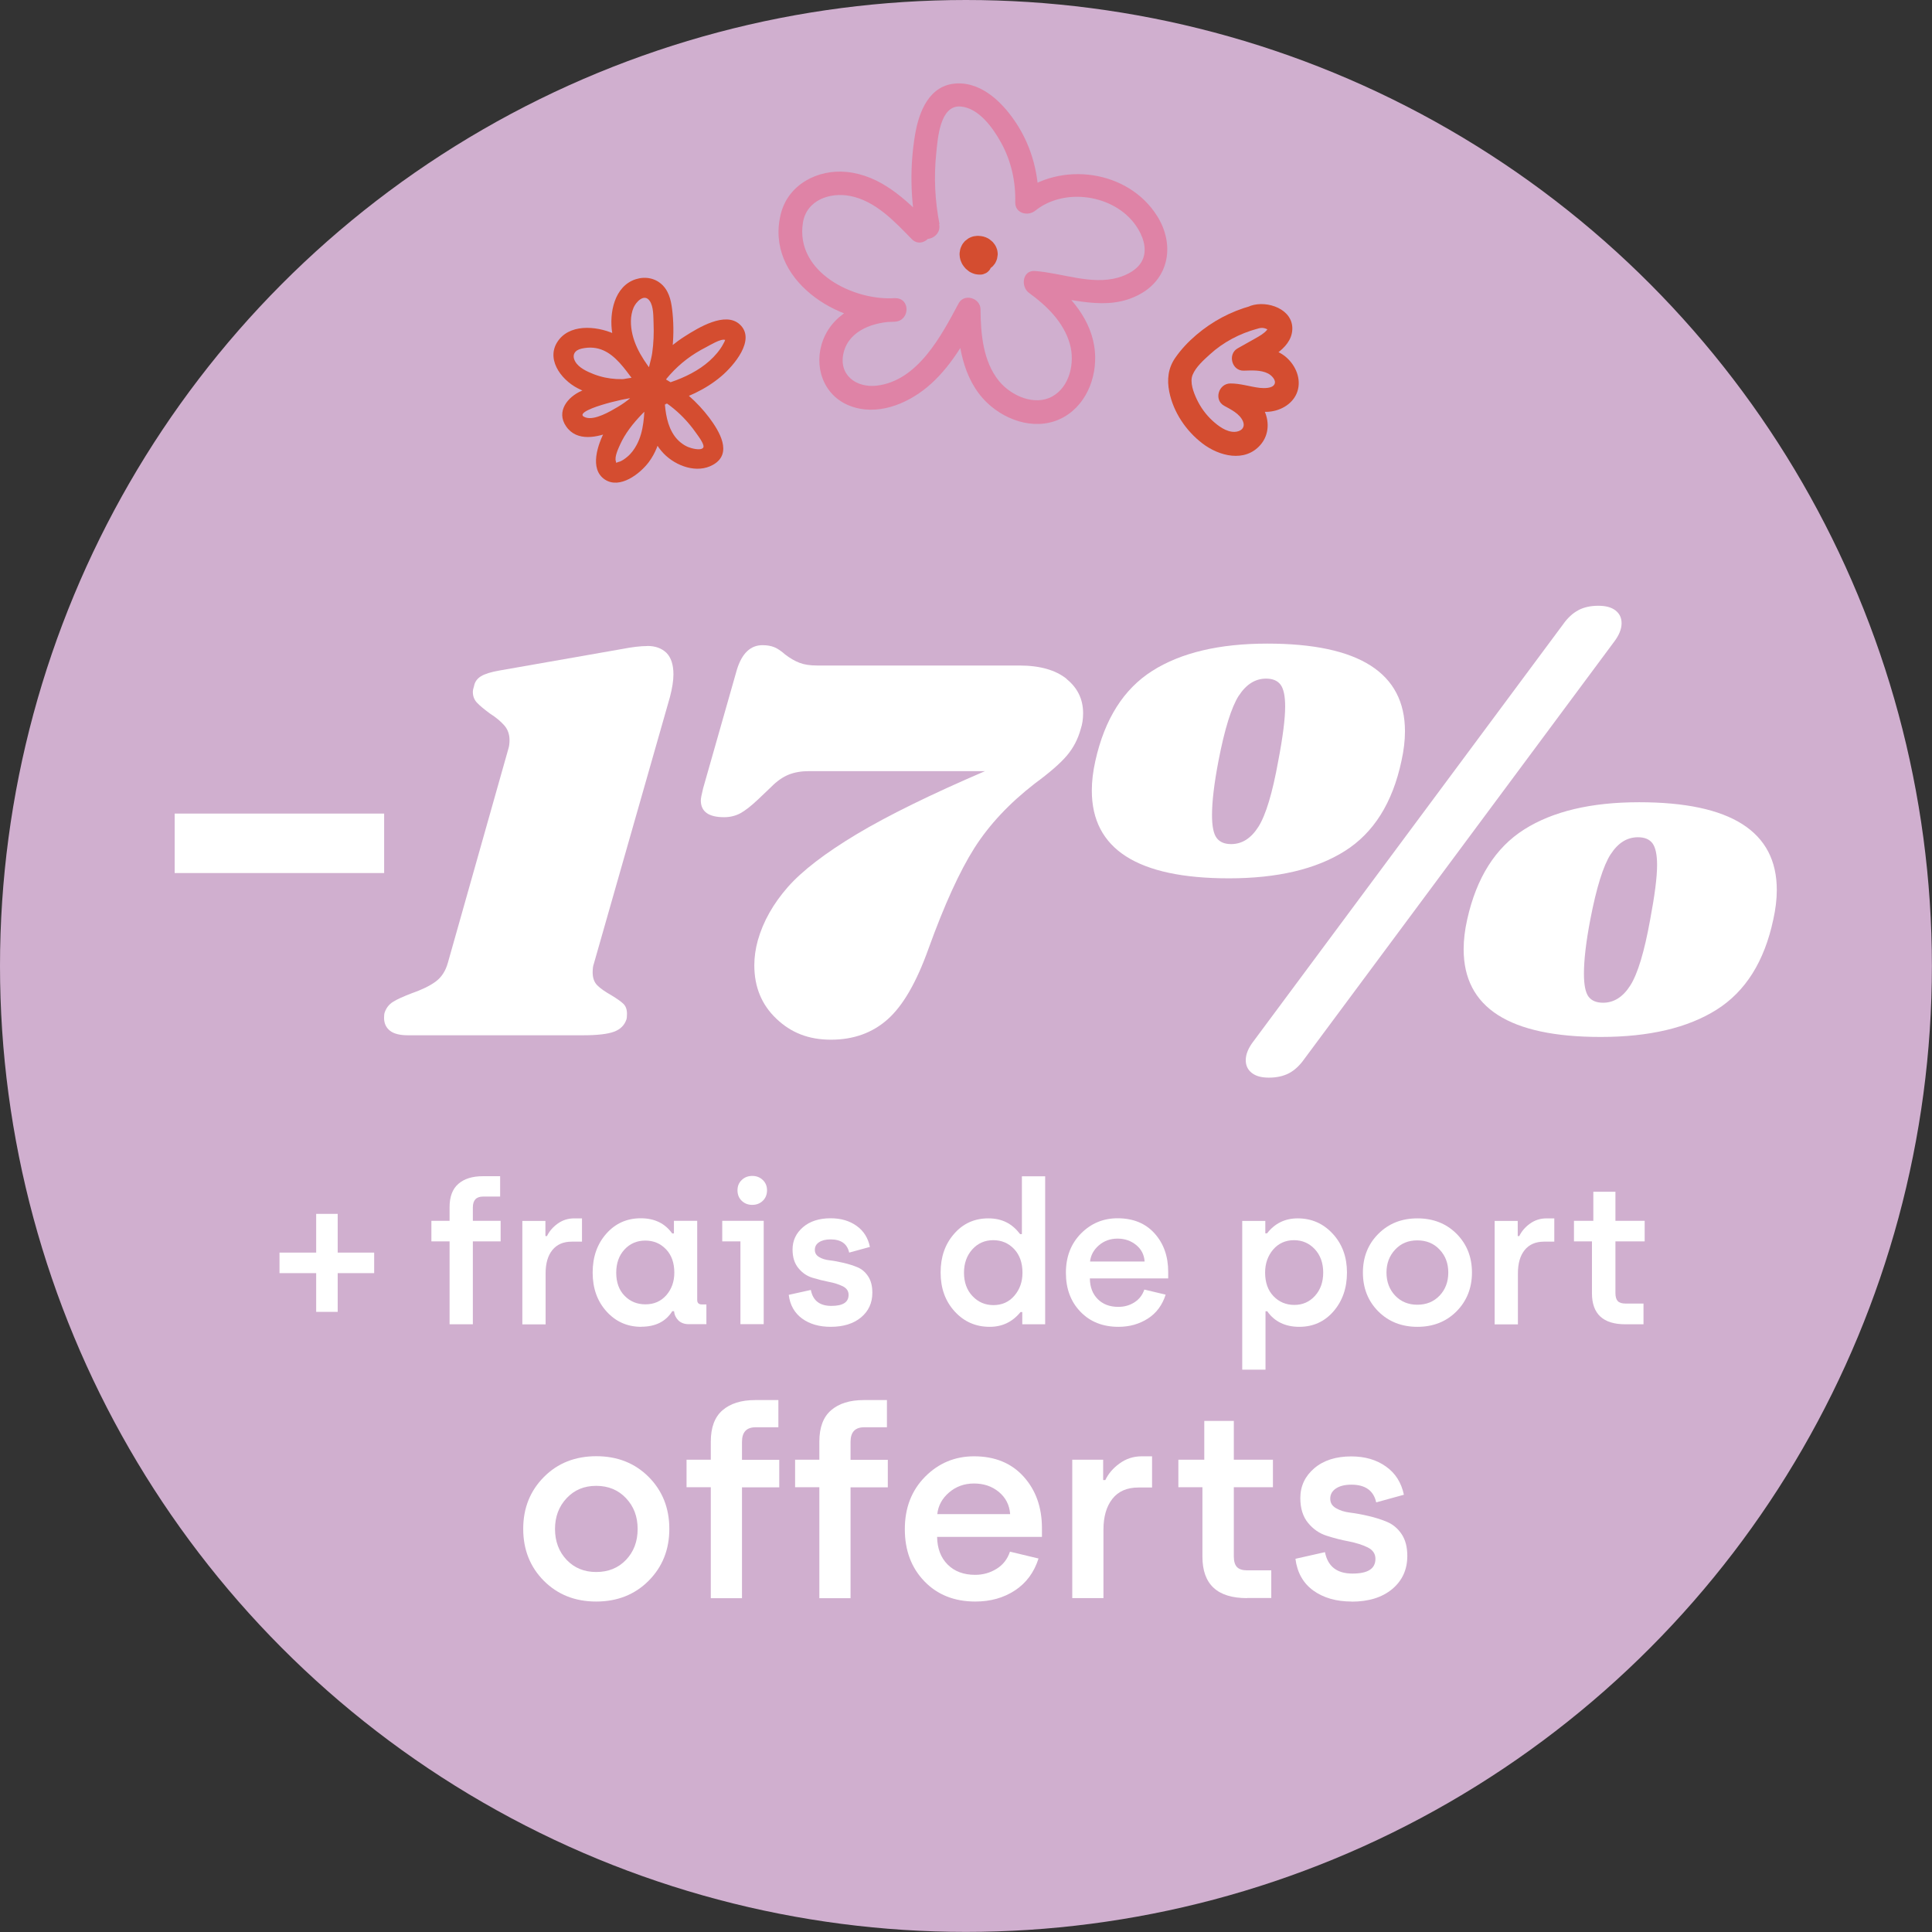
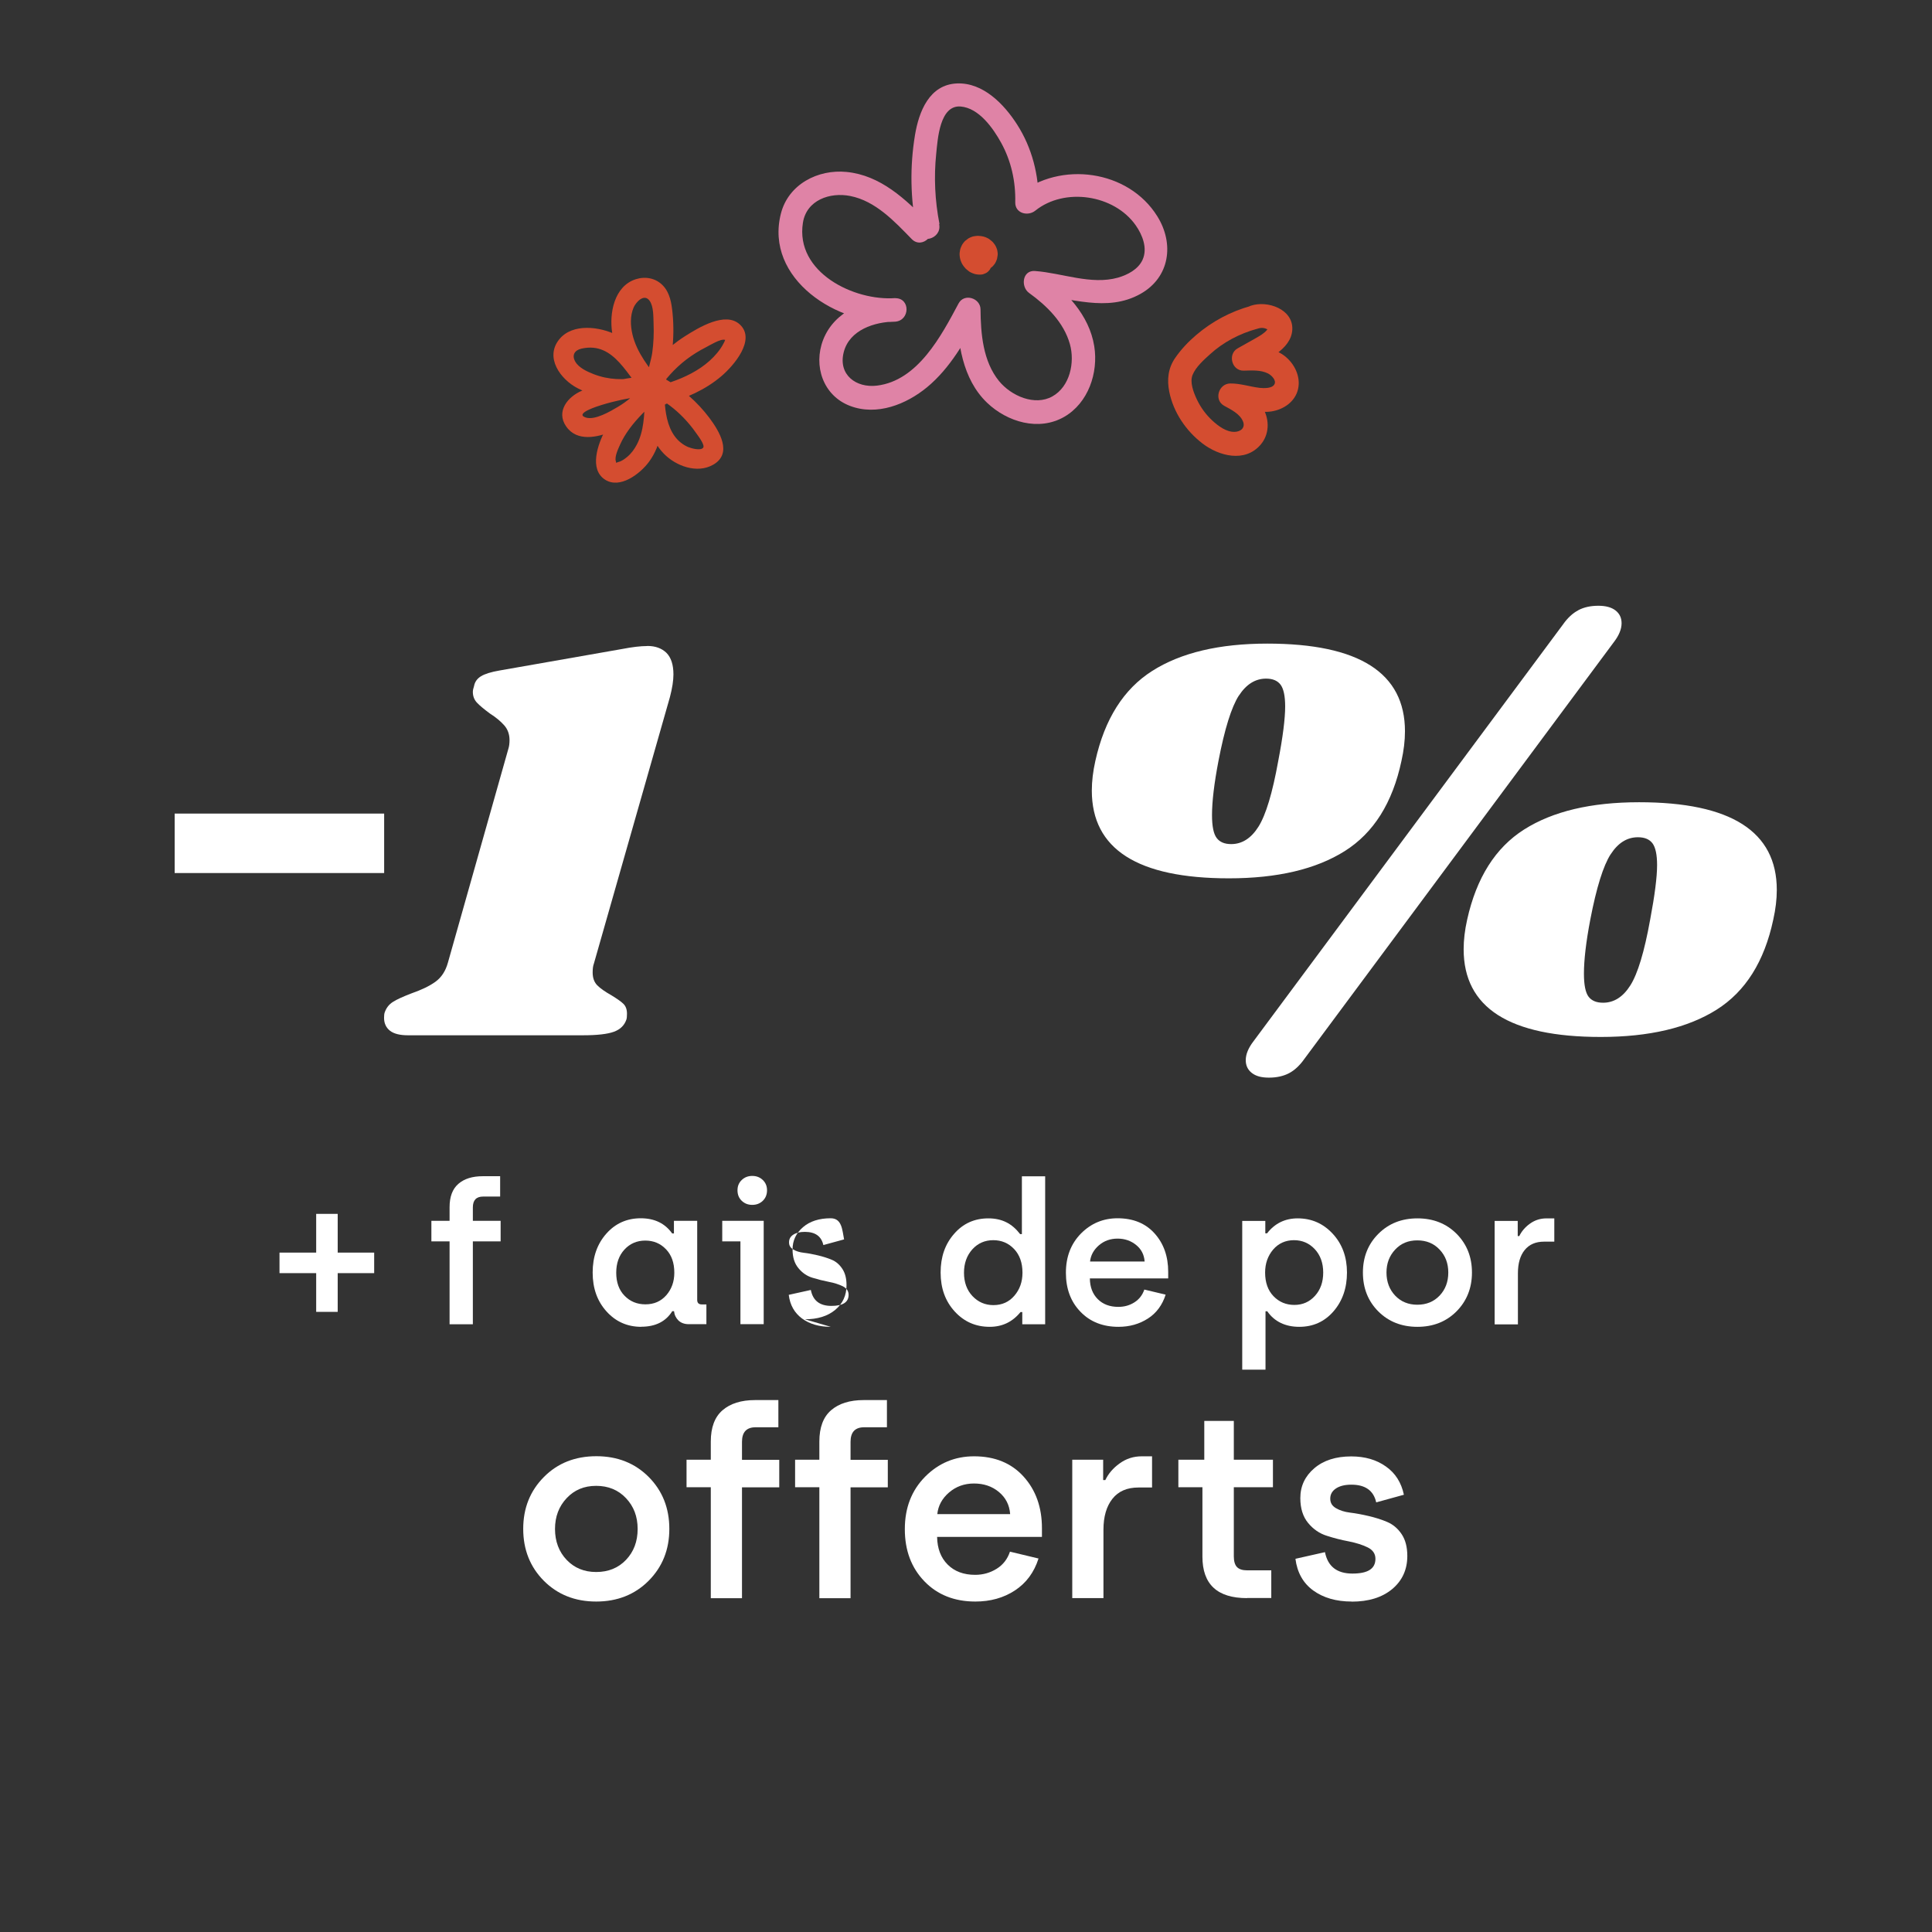
<svg xmlns="http://www.w3.org/2000/svg" viewBox="0 0 197.55 197.55" data-name="Calque 2" id="Calque_2">
  <rect x="0" y="0" width="197.55" height="197.55" fill="#333333" stroke="none" />
  <defs>
    <style>
      .cls-1 {
        fill: #d44d30;
      }

      .cls-2 {
        fill: #df83a6;
      }

      .cls-3 {
        fill: #fff;
      }

      .cls-4 {
        fill: #d0afcf;
      }
    </style>
  </defs>
  <g data-name="Calque 1" id="Calque_1-2">
    <g>
      <g>
-         <circle r="98.77" cy="98.77" cx="98.77" class="cls-4" />
        <g>
          <path d="M32.33,134.14v-3.96h-3.75v-2.1h3.75v-3.96h2.2v3.96h3.73v2.1h-3.73v3.96h-2.2Z" class="cls-3" />
          <path d="M45.97,135.41v-8.48h-1.86v-2.1h1.86v-1.39c0-1.08.3-1.87.9-2.39.6-.52,1.43-.78,2.49-.78h1.78v2.08h-1.74c-.7,0-1.05.37-1.05,1.11v1.37h2.84v2.1h-2.84v8.48h-2.38Z" class="cls-3" />
-           <path d="M53.41,135.41v-10.57h2.36v1.55h.16c.23-.48.59-.91,1.09-1.27.5-.36,1.06-.54,1.7-.54h.79v2.38h-1.05c-.86,0-1.52.29-1.98.86-.46.57-.69,1.36-.69,2.37v5.23h-2.38Z" class="cls-3" />
          <path d="M65.58,135.67c-1.43,0-2.61-.52-3.56-1.57s-1.42-2.37-1.42-3.98.47-2.93,1.4-3.98c.93-1.05,2.11-1.57,3.52-1.57s2.47.52,3.21,1.55h.18v-1.29h2.38v8.09c0,.31.16.46.48.46h.46v2.02h-1.8c-.44,0-.8-.13-1.06-.38-.26-.26-.41-.57-.45-.95h-.18c-.66,1.06-1.72,1.59-3.17,1.59ZM66,133.37c.88,0,1.58-.31,2.13-.93.54-.62.82-1.39.82-2.3,0-1.01-.28-1.81-.85-2.4-.56-.59-1.27-.89-2.12-.89s-1.57.31-2.13.92c-.56.61-.84,1.4-.84,2.37s.28,1.77.85,2.35c.57.59,1.28.88,2.14.88Z" class="cls-3" />
          <path d="M75.71,135.41v-8.48h-1.86v-2.1h4.24v10.57h-2.38ZM78,122.78c-.29.28-.65.42-1.08.42s-.79-.14-1.08-.42c-.29-.28-.43-.64-.43-1.07s.14-.77.43-1.05c.29-.28.65-.42,1.08-.42s.79.14,1.08.42c.29.28.43.63.43,1.05s-.14.79-.43,1.07Z" class="cls-3" />
-           <path d="M84.95,135.67c-1.18,0-2.16-.28-2.94-.85-.77-.57-1.23-1.37-1.36-2.42l2.26-.5c.21,1.09.91,1.63,2.1,1.63s1.76-.38,1.76-1.13c0-.39-.2-.68-.6-.88-.4-.19-.88-.35-1.43-.45-.56-.11-1.12-.25-1.67-.42-.56-.17-1.04-.5-1.43-.98-.4-.48-.6-1.11-.6-1.91,0-.91.36-1.67,1.07-2.28s1.66-.91,2.83-.91c1.04,0,1.92.26,2.64.77s1.18,1.23,1.37,2.16l-2.12.58c-.2-.9-.83-1.35-1.9-1.35-.5,0-.89.1-1.18.29s-.43.45-.43.78.14.55.43.73.65.29,1.09.34c.44.05.91.14,1.42.26.51.12.99.27,1.42.45.44.18.8.49,1.09.93.29.44.43.99.43,1.67,0,1.05-.39,1.89-1.16,2.53-.77.64-1.81.96-3.1.96Z" class="cls-3" />
+           <path d="M84.95,135.67c-1.18,0-2.16-.28-2.94-.85-.77-.57-1.23-1.37-1.36-2.42l2.26-.5c.21,1.09.91,1.63,2.1,1.63s1.76-.38,1.76-1.13c0-.39-.2-.68-.6-.88-.4-.19-.88-.35-1.43-.45-.56-.11-1.12-.25-1.67-.42-.56-.17-1.04-.5-1.43-.98-.4-.48-.6-1.11-.6-1.91,0-.91.36-1.67,1.07-2.28s1.66-.91,2.83-.91s1.18,1.23,1.37,2.16l-2.12.58c-.2-.9-.83-1.35-1.9-1.35-.5,0-.89.1-1.18.29s-.43.45-.43.78.14.55.43.73.65.29,1.09.34c.44.05.91.14,1.42.26.51.12.99.27,1.42.45.44.18.8.49,1.09.93.29.44.43.99.43,1.67,0,1.05-.39,1.89-1.16,2.53-.77.64-1.81.96-3.1.96Z" class="cls-3" />
          <path d="M101.2,135.67c-1.43,0-2.62-.52-3.58-1.57s-1.44-2.37-1.44-3.98.46-2.91,1.38-3.96c.92-1.06,2.09-1.58,3.5-1.58s2.43.54,3.25,1.61h.18v-5.91h2.38v15.13h-2.34v-1.25h-.18c-.82,1.01-1.87,1.51-3.15,1.51ZM101.58,133.45c.88,0,1.59-.32,2.14-.96.55-.64.83-1.42.83-2.35,0-1.02-.29-1.83-.86-2.43-.57-.6-1.28-.9-2.13-.9s-1.57.31-2.14.94c-.56.63-.85,1.42-.85,2.39s.29,1.78.87,2.39c.58.61,1.29.92,2.14.92Z" class="cls-3" />
          <path d="M114.37,135.67c-1.6,0-2.9-.51-3.89-1.54-1-1.03-1.49-2.36-1.49-3.99s.51-2.96,1.54-4.01c1.03-1.04,2.28-1.56,3.74-1.56,1.59,0,2.85.51,3.78,1.54.93,1.03,1.4,2.34,1.4,3.94v.67h-8.01c.01.89.28,1.59.81,2.12.52.52,1.22.79,2.1.79.61,0,1.15-.15,1.64-.46s.83-.75,1.02-1.31l2.18.52c-.34,1.06-.94,1.88-1.81,2.44-.87.56-1.87.85-3.02.85ZM111.47,128.99h5.57c-.05-.7-.34-1.26-.87-1.69-.53-.43-1.16-.65-1.9-.65s-1.38.23-1.91.69c-.53.46-.83,1.01-.9,1.65Z" class="cls-3" />
          <path d="M127.02,140.05v-15.21h2.36v1.27h.18c.79-1.02,1.84-1.53,3.13-1.53,1.43,0,2.62.53,3.59,1.58s1.45,2.38,1.45,3.96-.46,2.91-1.38,3.97c-.92,1.06-2.09,1.58-3.5,1.58s-2.54-.53-3.27-1.59h-.18v5.97h-2.38ZM130.22,132.54c.57.59,1.28.89,2.13.89s1.55-.31,2.11-.93c.56-.62.84-1.41.84-2.38s-.29-1.78-.86-2.39c-.57-.61-1.28-.92-2.13-.92s-1.58.32-2.13.96c-.54.64-.82,1.42-.82,2.35,0,1.02.29,1.83.86,2.42Z" class="cls-3" />
          <path d="M148.93,134.09c-1.06,1.06-2.39,1.58-4,1.58s-2.95-.53-4-1.58c-1.05-1.06-1.57-2.38-1.57-3.97s.53-2.91,1.58-3.96c1.06-1.06,2.39-1.58,4-1.58s2.95.53,4,1.58c1.05,1.06,1.57,2.38,1.57,3.96s-.53,2.91-1.58,3.97ZM144.92,133.41c.93,0,1.69-.31,2.28-.93.59-.62.89-1.41.89-2.36s-.3-1.73-.89-2.35c-.59-.63-1.35-.94-2.28-.94s-1.67.31-2.26.94-.89,1.41-.89,2.35.3,1.74.89,2.36,1.35.93,2.26.93Z" class="cls-3" />
          <path d="M152.83,135.41v-10.57h2.36v1.55h.16c.23-.48.59-.91,1.09-1.27.5-.36,1.06-.54,1.7-.54h.79v2.38h-1.05c-.86,0-1.52.29-1.98.86-.46.57-.69,1.36-.69,2.37v5.23h-2.38Z" class="cls-3" />
-           <path d="M166.19,135.41c-2.27,0-3.41-1.06-3.41-3.17v-5.31h-1.84v-2.1h1.98v-2.97h2.26v2.97h2.99v2.1h-2.99v5.29c0,.38.08.65.24.82.16.17.42.25.79.25h1.84v2.12h-1.86Z" class="cls-3" />
          <path d="M66.32,161.64c-1.41,1.41-3.2,2.12-5.36,2.12s-3.94-.71-5.35-2.12c-1.4-1.41-2.11-3.18-2.11-5.31s.71-3.89,2.12-5.31,3.2-2.12,5.36-2.12,3.94.71,5.35,2.12c1.4,1.41,2.11,3.18,2.11,5.31s-.71,3.89-2.12,5.31ZM60.96,160.74c1.24,0,2.26-.41,3.05-1.24.79-.83,1.19-1.88,1.19-3.16s-.4-2.31-1.19-3.15c-.79-.84-1.81-1.26-3.05-1.26s-2.23.42-3.02,1.26c-.79.84-1.19,1.89-1.19,3.15s.4,2.33,1.19,3.16c.79.83,1.8,1.24,3.02,1.24Z" class="cls-3" />
          <path d="M72.68,163.41v-11.34h-2.48v-2.81h2.48v-1.86c0-1.44.4-2.51,1.2-3.2s1.91-1.04,3.33-1.04h2.38v2.78h-2.32c-.94,0-1.4.5-1.4,1.49v1.84h3.81v2.81h-3.81v11.34h-3.19Z" class="cls-3" />
          <path d="M83.78,163.41v-11.34h-2.48v-2.81h2.48v-1.86c0-1.44.4-2.51,1.2-3.2s1.91-1.04,3.33-1.04h2.38v2.78h-2.32c-.94,0-1.4.5-1.4,1.49v1.84h3.81v2.81h-3.81v11.34h-3.19Z" class="cls-3" />
          <path d="M99.73,163.76c-2.14,0-3.88-.69-5.21-2.07s-2-3.15-2-5.33.69-3.96,2.07-5.36c1.38-1.39,3.05-2.09,5.01-2.09,2.12,0,3.81.69,5.06,2.07,1.25,1.38,1.88,3.14,1.88,5.28v.89h-10.72c.02,1.19.38,2.13,1.08,2.83.7.7,1.64,1.05,2.81,1.05.81,0,1.54-.21,2.2-.62.66-.41,1.11-1,1.36-1.75l2.92.7c-.45,1.42-1.26,2.51-2.42,3.27-1.16.76-2.51,1.13-4.04,1.13ZM95.84,154.82h7.45c-.07-.94-.46-1.69-1.16-2.27-.7-.58-1.55-.86-2.54-.86s-1.84.31-2.55.92-1.11,1.35-1.2,2.21Z" class="cls-3" />
          <path d="M109.64,163.41v-14.15h3.16v2.08h.22c.31-.65.79-1.22,1.46-1.7.67-.49,1.42-.73,2.27-.73h1.05v3.19h-1.4c-1.15,0-2.04.38-2.65,1.15-.61.77-.92,1.82-.92,3.17v6.99h-3.19Z" class="cls-3" />
          <path d="M127.51,163.41c-3.04,0-4.56-1.41-4.56-4.24v-7.1h-2.46v-2.81h2.65v-3.97h3.02v3.97h4v2.81h-4v7.07c0,.5.11.87.32,1.09.22.23.57.34,1.05.34h2.46v2.83h-2.48Z" class="cls-3" />
          <path d="M138.21,163.76c-1.58,0-2.89-.38-3.93-1.13-1.04-.76-1.64-1.84-1.82-3.24l3.02-.68c.29,1.46,1.22,2.19,2.81,2.19s2.35-.5,2.35-1.51c0-.52-.27-.91-.8-1.17-.53-.26-1.17-.46-1.92-.61-.75-.14-1.5-.33-2.24-.57-.75-.23-1.39-.67-1.92-1.31-.53-.64-.8-1.49-.8-2.55,0-1.22.48-2.24,1.43-3.05.95-.81,2.21-1.21,3.78-1.21,1.39,0,2.57.34,3.54,1.03.97.68,1.58,1.65,1.84,2.89l-2.83.78c-.27-1.21-1.12-1.81-2.54-1.81-.67,0-1.19.13-1.58.39-.39.26-.58.61-.58,1.04s.19.74.58.97c.39.23.87.39,1.46.46.58.07,1.22.19,1.9.35.68.16,1.32.36,1.9.61s1.07.66,1.46,1.24.58,1.33.58,2.23c0,1.4-.52,2.53-1.55,3.39-1.04.86-2.42,1.28-4.14,1.28Z" class="cls-3" />
        </g>
        <g>
          <path d="M66.19,66.05c.83,0,1.48.24,1.96.71.47.48.71,1.21.71,2.2,0,.63-.12,1.41-.36,2.32l-7.78,27.27c-.08.2-.12.5-.12.89,0,.56.16.99.47,1.31.32.32.79.65,1.43,1.01.59.36,1.01.65,1.25.89.24.24.36.57.36,1.01,0,.28-.02.47-.06.59-.2.59-.62,1.01-1.28,1.25s-1.71.36-3.18.36h-17.88c-.83,0-1.45-.16-1.84-.47s-.6-.75-.6-1.31c0-.24.02-.42.06-.54.16-.47.44-.84.86-1.1.41-.26,1.04-.54,1.87-.86,1.03-.36,1.85-.75,2.46-1.19.61-.44,1.04-1.09,1.28-1.96l6.18-21.86c.08-.24.12-.54.12-.89,0-.59-.18-1.1-.54-1.51s-.85-.82-1.48-1.22c-.59-.44-1.03-.8-1.31-1.1-.28-.3-.42-.66-.42-1.1,0-.16.04-.36.12-.59.08-.44.32-.77.71-1.01s1.03-.44,1.9-.59l12.54-2.2c1.03-.2,1.88-.3,2.55-.3Z" class="cls-3" />
-           <path d="M109.06,69.43c1.13.91,1.69,2.08,1.69,3.5,0,.59-.08,1.13-.24,1.6-.28,1.03-.75,1.94-1.42,2.73-.67.79-1.76,1.74-3.27,2.85-2.61,2.02-4.67,4.22-6.18,6.59-1.51,2.38-3.07,5.8-4.69,10.28-1.23,3.45-2.62,5.86-4.19,7.25-1.56,1.39-3.5,2.08-5.79,2.08s-4.08-.71-5.58-2.14c-1.51-1.43-2.26-3.25-2.26-5.47,0-.83.12-1.68.36-2.55.55-1.94,1.58-3.75,3.06-5.44,1.48-1.68,3.83-3.48,7.04-5.41,3.21-1.92,7.59-4.07,13.13-6.45h-18c-.79,0-1.48.12-2.08.36-.59.24-1.19.65-1.78,1.25l-1.31,1.25c-.75.71-1.38,1.2-1.87,1.46-.5.26-1.04.39-1.64.39-1.58,0-2.38-.57-2.38-1.72,0-.2.08-.61.24-1.25l3.45-12.12c.51-1.66,1.39-2.5,2.61-2.5.47,0,.88.07,1.22.21.34.14.7.39,1.1.74.52.4,1.01.68,1.49.86.47.18,1.07.27,1.78.27h20.68c2.1,0,3.71.46,4.84,1.37Z" class="cls-3" />
          <path d="M143.66,74.78c0,.95-.12,1.96-.36,3.03-.91,4.28-2.84,7.35-5.79,9.21-2.95,1.86-6.9,2.79-11.85,2.79-9.35,0-14.02-2.99-14.02-8.97,0-.95.12-1.96.36-3.03.95-4.28,2.89-7.35,5.82-9.21,2.93-1.86,6.85-2.79,11.76-2.79,9.39,0,14.08,2.99,14.08,8.97ZM126.67,71.13c-.75,1.17-1.45,3.4-2.08,6.68-.44,2.3-.66,4.14-.66,5.53,0,1.15.16,1.93.48,2.35.32.42.81.62,1.48.62,1.11,0,2.04-.59,2.79-1.78s1.43-3.43,2.02-6.71c.48-2.49.71-4.36.71-5.58,0-1.07-.16-1.81-.47-2.23-.32-.42-.81-.62-1.48-.62-1.11,0-2.04.59-2.79,1.75ZM161.39,62.39c.57-.3,1.25-.45,2.05-.45.75,0,1.34.16,1.75.48s.62.75.62,1.31c0,.59-.26,1.23-.77,1.9l-31.67,42.65c-.47.67-1,1.16-1.57,1.46-.58.3-1.26.45-2.05.45s-1.34-.16-1.75-.48c-.41-.32-.62-.75-.62-1.31,0-.59.26-1.23.77-1.9l31.67-42.65c.47-.67,1-1.16,1.58-1.46ZM181.68,91c0,.95-.12,1.96-.36,3.03-.91,4.28-2.84,7.35-5.79,9.21-2.95,1.86-6.9,2.79-11.85,2.79-9.35,0-14.02-2.99-14.02-8.97,0-.95.12-1.96.36-3.03.95-4.28,2.89-7.35,5.82-9.21,2.93-1.86,6.85-2.79,11.76-2.79,9.39,0,14.08,2.99,14.08,8.97ZM164.69,87.35c-.75,1.17-1.45,3.4-2.08,6.68-.44,2.3-.65,4.14-.65,5.53,0,1.15.16,1.93.47,2.35.32.42.81.62,1.49.62,1.11,0,2.04-.59,2.79-1.78.75-1.19,1.43-3.43,2.02-6.71.47-2.49.71-4.36.71-5.58,0-1.07-.16-1.81-.47-2.23-.32-.42-.81-.62-1.49-.62-1.11,0-2.04.58-2.79,1.75Z" class="cls-3" />
        </g>
        <rect height="6.08" width="21.42" y="83.19" x="17.86" class="cls-3" />
      </g>
      <g>
        <path d="M96.06,22.89c-.46-2.37-.58-4.78-.33-7.18.15-1.46.35-4.98,2.49-4.82,1.88.15,3.33,2.22,4.15,3.71,1.03,1.87,1.49,3.96,1.44,6.09-.02,1.13,1.29,1.46,2.05.85,3-2.41,8.07-1.64,10.27,1.5.69.98,1.23,2.35.7,3.52-.44.98-1.54,1.55-2.52,1.83-2.74.77-5.73-.48-8.48-.68-1.3-.1-1.48,1.61-.61,2.24,1.82,1.31,3.56,3.02,4.18,5.24.52,1.86.01,4.33-1.79,5.34s-4.21-.04-5.46-1.57c-1.64-2.02-1.87-4.84-1.89-7.33-.01-1.15-1.66-1.68-2.24-.61-1.77,3.31-4.16,7.9-8.35,8.41-2.14.26-3.98-1.12-3.4-3.41s3.15-3.12,5.28-3.14v-2.4c-4.21.32-10.26-2.63-9.45-7.71.37-2.32,2.77-3.14,4.84-2.73,2.58.51,4.52,2.59,6.28,4.4,1.08,1.11,2.78-.59,1.7-1.7-2.32-2.38-4.89-4.82-8.36-5.16-2.93-.29-5.94,1.26-6.71,4.25-1.71,6.7,5.86,11.51,11.69,11.06,1.52-.12,1.56-2.42,0-2.4-2.99.03-6.21,1.28-7.37,4.25-1.03,2.66-.01,5.71,2.74,6.76s5.76-.15,7.9-1.92c2.34-1.94,3.88-4.69,5.29-7.33l-2.24-.61c.03,3.34.53,7.11,3.07,9.54,2.06,1.97,5.29,2.94,7.89,1.44,2.46-1.42,3.5-4.5,3.07-7.21-.51-3.22-2.92-5.68-5.47-7.51l-.61,2.24c3.65.27,7.36,1.85,10.82-.1,2.98-1.68,3.46-5.11,1.71-7.92-2.96-4.77-9.93-5.69-14.2-2.24l2.05.85c.06-2.81-.67-5.63-2.19-8-1.33-2.08-3.48-4.31-6.15-4.2-2.83.12-3.89,2.88-4.29,5.27-.54,3.26-.47,6.53.16,9.77.29,1.52,2.61.87,2.31-.64h0Z" class="cls-2" />
        <path d="M101.52,25.89c-.03-.15-.09-.3-.18-.42-.15-.23-.3-.37-.53-.52-.13-.08-.28-.14-.42-.18-.02,0-.05-.01-.07-.02-.13-.02-.26-.05-.4-.05-.03,0-.05,0-.08,0-.13.01-.27.02-.39.06-.02,0-.05.01-.07.02-.12.04-.24.09-.35.15-.1.06-.2.14-.29.22s-.17.19-.24.29c-.01.02-.03.04-.04.06-.05.09-.1.21-.13.31,0,.02-.01.03-.01.05-.01.05-.02.16-.02.17l-.02.16.04.32s0,.03.01.04c.04.12.09.24.15.36.01.02.02.04.04.06.07.1.15.21.23.3.02.02.04.03.05.05.1.08.19.16.3.23.02.01.04.02.07.03.11.05.23.11.35.14.15.05.32.06.47.07.06,0,.11,0,.17,0,.16-.01.32-.03.47-.07s.29-.11.43-.17c.05-.02.1-.05.14-.08.12-.09.25-.17.35-.29s.2-.23.26-.37c.05-.11.11-.23.14-.35.02-.08.03-.16.04-.24.01-.08.03-.16.03-.24,0-.13-.03-.27-.05-.39,0-.03-.01-.05-.02-.08-.04-.12-.09-.25-.15-.36-.07-.14-.18-.26-.27-.38-.07-.08-.16-.14-.24-.21s-.17-.14-.27-.19c-.14-.07-.29-.14-.45-.18s-.33-.06-.49-.07c-.06,0-.12,0-.18,0-.16.02-.33.03-.48.08-.12.04-.24.09-.35.15-.03.01-.06.03-.08.05-.1.07-.2.15-.3.23-.02.02-.05.05-.07.07-.1.12-.21.25-.28.4s-.14.3-.17.46-.06.34-.05.5.03.34.08.5c.04.13.1.25.15.37.01.03.03.06.05.09.08.14.19.28.3.4.04.05.09.1.15.14.12.1.25.22.4.29.12.06.24.11.37.15.03.01.06.02.1.03.13.03.27.04.4.05.03,0,.07,0,.1,0,.17,0,.32-.03.46-.1.15-.05.28-.13.39-.25.12-.11.2-.24.25-.39.08-.14.11-.3.1-.46-.01-.31-.12-.63-.35-.85s-.53-.37-.85-.35c-.05,0-.1,0-.14,0l.32.04c-.07,0-.13-.03-.19-.05l.29.12c-.07-.03-.13-.07-.19-.11l.24.19c-.06-.05-.12-.11-.17-.17l.19.24c-.06-.07-.1-.15-.14-.23l.12.29c-.03-.07-.05-.15-.06-.23l.04.32c0-.07,0-.14,0-.21l-.04.32c0-.06.02-.11.04-.16l-.12.29c.02-.05.05-.1.09-.15l-.19.24s.07-.08.11-.11l-.24.19s.09-.06.14-.08l-.29.12c.06-.02.11-.04.17-.05l-.32.04c.08-.01.16,0,.24,0l-.32-.04c.08.01.17.04.25.07l-.29-.12c.07.03.13.07.19.11l-.24-.19c.05.04.1.08.14.13l-.19-.24s.06.09.08.14l-.12-.29c.02.05.04.1.04.16l-.04-.32s0,.09,0,.14l.04-.32s-.02.09-.04.13l.12-.29s-.04.09-.07.13l.19-.24s-.07.07-.1.1l.24-.19c-.05.04-.11.07-.17.1l.29-.12c-.07.03-.15.05-.22.06l.32-.04c-.08,0-.15.01-.23,0l.32.04c-.07,0-.13-.03-.19-.05l.29.12s-.09-.04-.13-.07l.24.19s-.07-.06-.09-.09l.19.24s-.05-.07-.06-.11l.12.29s-.02-.05-.03-.07v.64s.01-.05.02-.07l-.12.29s.03-.05.04-.07l-.19.24s.04-.05.07-.07l-.24.19s.06-.04.1-.05l-.29.12s.09-.03.13-.04l-.32.04c.05,0,.1,0,.15,0l-.32-.04c.05,0,.1.02.15.04l-.29-.12s.07.03.1.06l-.24-.19s.05.04.07.07l-.19-.24s.03.05.04.07l-.12-.29s.02.05.02.07c.04.16.11.29.21.41.08.13.2.23.34.31.14.09.29.14.45.14.16.04.32.03.48-.02.29-.09.57-.27.72-.55l.12-.29c.06-.21.06-.43,0-.64h0Z" class="cls-1" />
      </g>
      <path d="M68.06,41.31c2.07-.58,4.07-1.45,5.72-2.86,1.22-1.04,3.55-3.71,1.87-5.27-1.48-1.38-4.27.35-5.61,1.2-1.9,1.21-3.48,2.83-4.67,4.74-.3.48-.09,1.09.36,1.38.55.35,1.1.5,1.75.51.85,0,1.36-1.12.71-1.72-.26-.25.14-1.17.21-1.47.14-.6.24-1.2.31-1.81.17-1.32.19-2.66.06-3.99-.1-1-.26-2.07-.99-2.83s-1.79-.95-2.77-.64c-2.21.71-2.73,3.49-2.41,5.49.4,2.51,1.99,4.52,3.55,6.43l1.42-1.42c-1.64-1.52-2.39-3.72-4.48-4.78-1.71-.87-4.53-1.26-5.9.42-1.52,1.87.13,4.11,1.88,5.01,2.12,1.09,4.54,1.32,6.85.76,1.08-.26.88-2.12-.27-1.98-2.08.26-4.23.65-6.17,1.48-1.43.61-2.65,2.11-1.59,3.64,1.11,1.61,3.22,1.12,4.73.5,1.75-.72,3.29-1.82,4.53-3.24.85-.97-.47-2.32-1.42-1.42-1.45,1.37-2.94,2.81-3.87,4.6-.71,1.35-1.65,3.92,0,5,1.54,1,3.6-.61,4.48-1.79,1.37-1.83,1.52-4.17,1.61-6.38h-2.01c.12,1.97.51,4.04,1.93,5.51,1.23,1.27,3.4,2.08,5.05,1.14,2.04-1.16.61-3.46-.39-4.8-1.24-1.64-2.78-2.99-4.57-4-1.13-.64-2.15,1.1-1.02,1.74s2.08,1.35,2.95,2.25c.45.47.87.97,1.24,1.5.16.24.99,1.27.77,1.57-.26.34-1.26.05-1.56-.08-.53-.23-1-.62-1.34-1.08-.78-1.06-.97-2.46-1.05-3.74s-1.96-1.3-2.01,0c-.06,1.54-.09,3.2-.83,4.59-.25.47-.56.9-.97,1.24-.24.2-.57.45-.88.52s-.2.22-.29-.07c-.15-.46.26-1.31.44-1.71.25-.56.58-1.09.94-1.59.8-1.1,1.82-2.05,2.8-2.99l-1.42-1.42c-.75.86-1.59,1.59-2.58,2.17-.76.45-2.33,1.38-3.26,1.07-1.22-.41,1.33-1.19,1.59-1.27,1.36-.42,2.76-.72,4.18-.9l-.27-1.98c-1.56.37-3.18.3-4.68-.28-.66-.26-1.52-.64-1.89-1.29s-.07-1.16.63-1.32c3.45-.79,4.71,3.01,6.7,4.86.97.9,2.23-.43,1.42-1.42-1.19-1.46-2.45-3.01-2.9-4.89-.21-.9-.25-1.9.12-2.76.25-.57,1.08-1.46,1.63-.69.43.59.38,1.67.41,2.35.04.99,0,2-.14,2.99-.21,1.45-1.23,3.46.07,4.66l.71-1.72c-.31,0-.47-.06-.73-.23l.36,1.38c.83-1.32,1.87-2.5,3.12-3.45.61-.46,1.27-.87,1.96-1.22.37-.19,1.52-.9,1.94-.76.11,0,.13-.02.06-.08-.05.17-.13.34-.22.49-.17.33-.39.64-.63.93-.47.57-1.04,1.07-1.65,1.49-1.26.86-2.68,1.41-4.14,1.82-1.25.35-.72,2.3.54,1.94h0Z" class="cls-1" />
      <path d="M127.91,31.28c-2.07.57-3.96,1.58-5.59,2.97-.8.68-1.55,1.47-2.15,2.34-.73,1.05-.86,2.23-.61,3.47.42,2.09,1.71,4,3.4,5.29s4.33,1.98,5.93.13c.91-1.05.93-2.51.28-3.71-.6-1.1-1.7-1.79-2.76-2.38l-.62,2.28c1.43-.02,2.76.62,4.21.4,1.25-.19,2.44-1,2.73-2.29s-.38-2.63-1.41-3.41c-1.19-.89-2.73-.94-4.15-.91l.62,2.28c1.54-.87,4.25-1.94,4.35-4.04s-2.56-3.01-4.24-2.44c-1.48.51-.85,2.87.65,2.36.42-.14.69-.12,1.09.07.1.05.12.2.09.01-.05-.31-.05-.13-.19.05-.3.36-.74.6-1.14.83-.61.35-1.24.7-1.85,1.04-1.05.59-.6,2.31.62,2.28.81-.02,1.75-.09,2.49.29.35.18.88.69.65,1.11-.24.44-1.09.4-1.5.36-1.02-.12-1.98-.46-3.02-.45-1.19.02-1.7,1.68-.62,2.28.69.38,1.59.81,1.92,1.58.28.66-.21,1.07-.85,1.09-.85.02-1.67-.6-2.27-1.15-.67-.62-1.2-1.35-1.59-2.17-.33-.7-.75-1.76-.43-2.52.33-.8,1.14-1.52,1.77-2.09,1.37-1.25,3.04-2.12,4.82-2.61,1.52-.42.87-2.78-.65-2.36h0Z" class="cls-1" />
    </g>
  </g>
</svg>